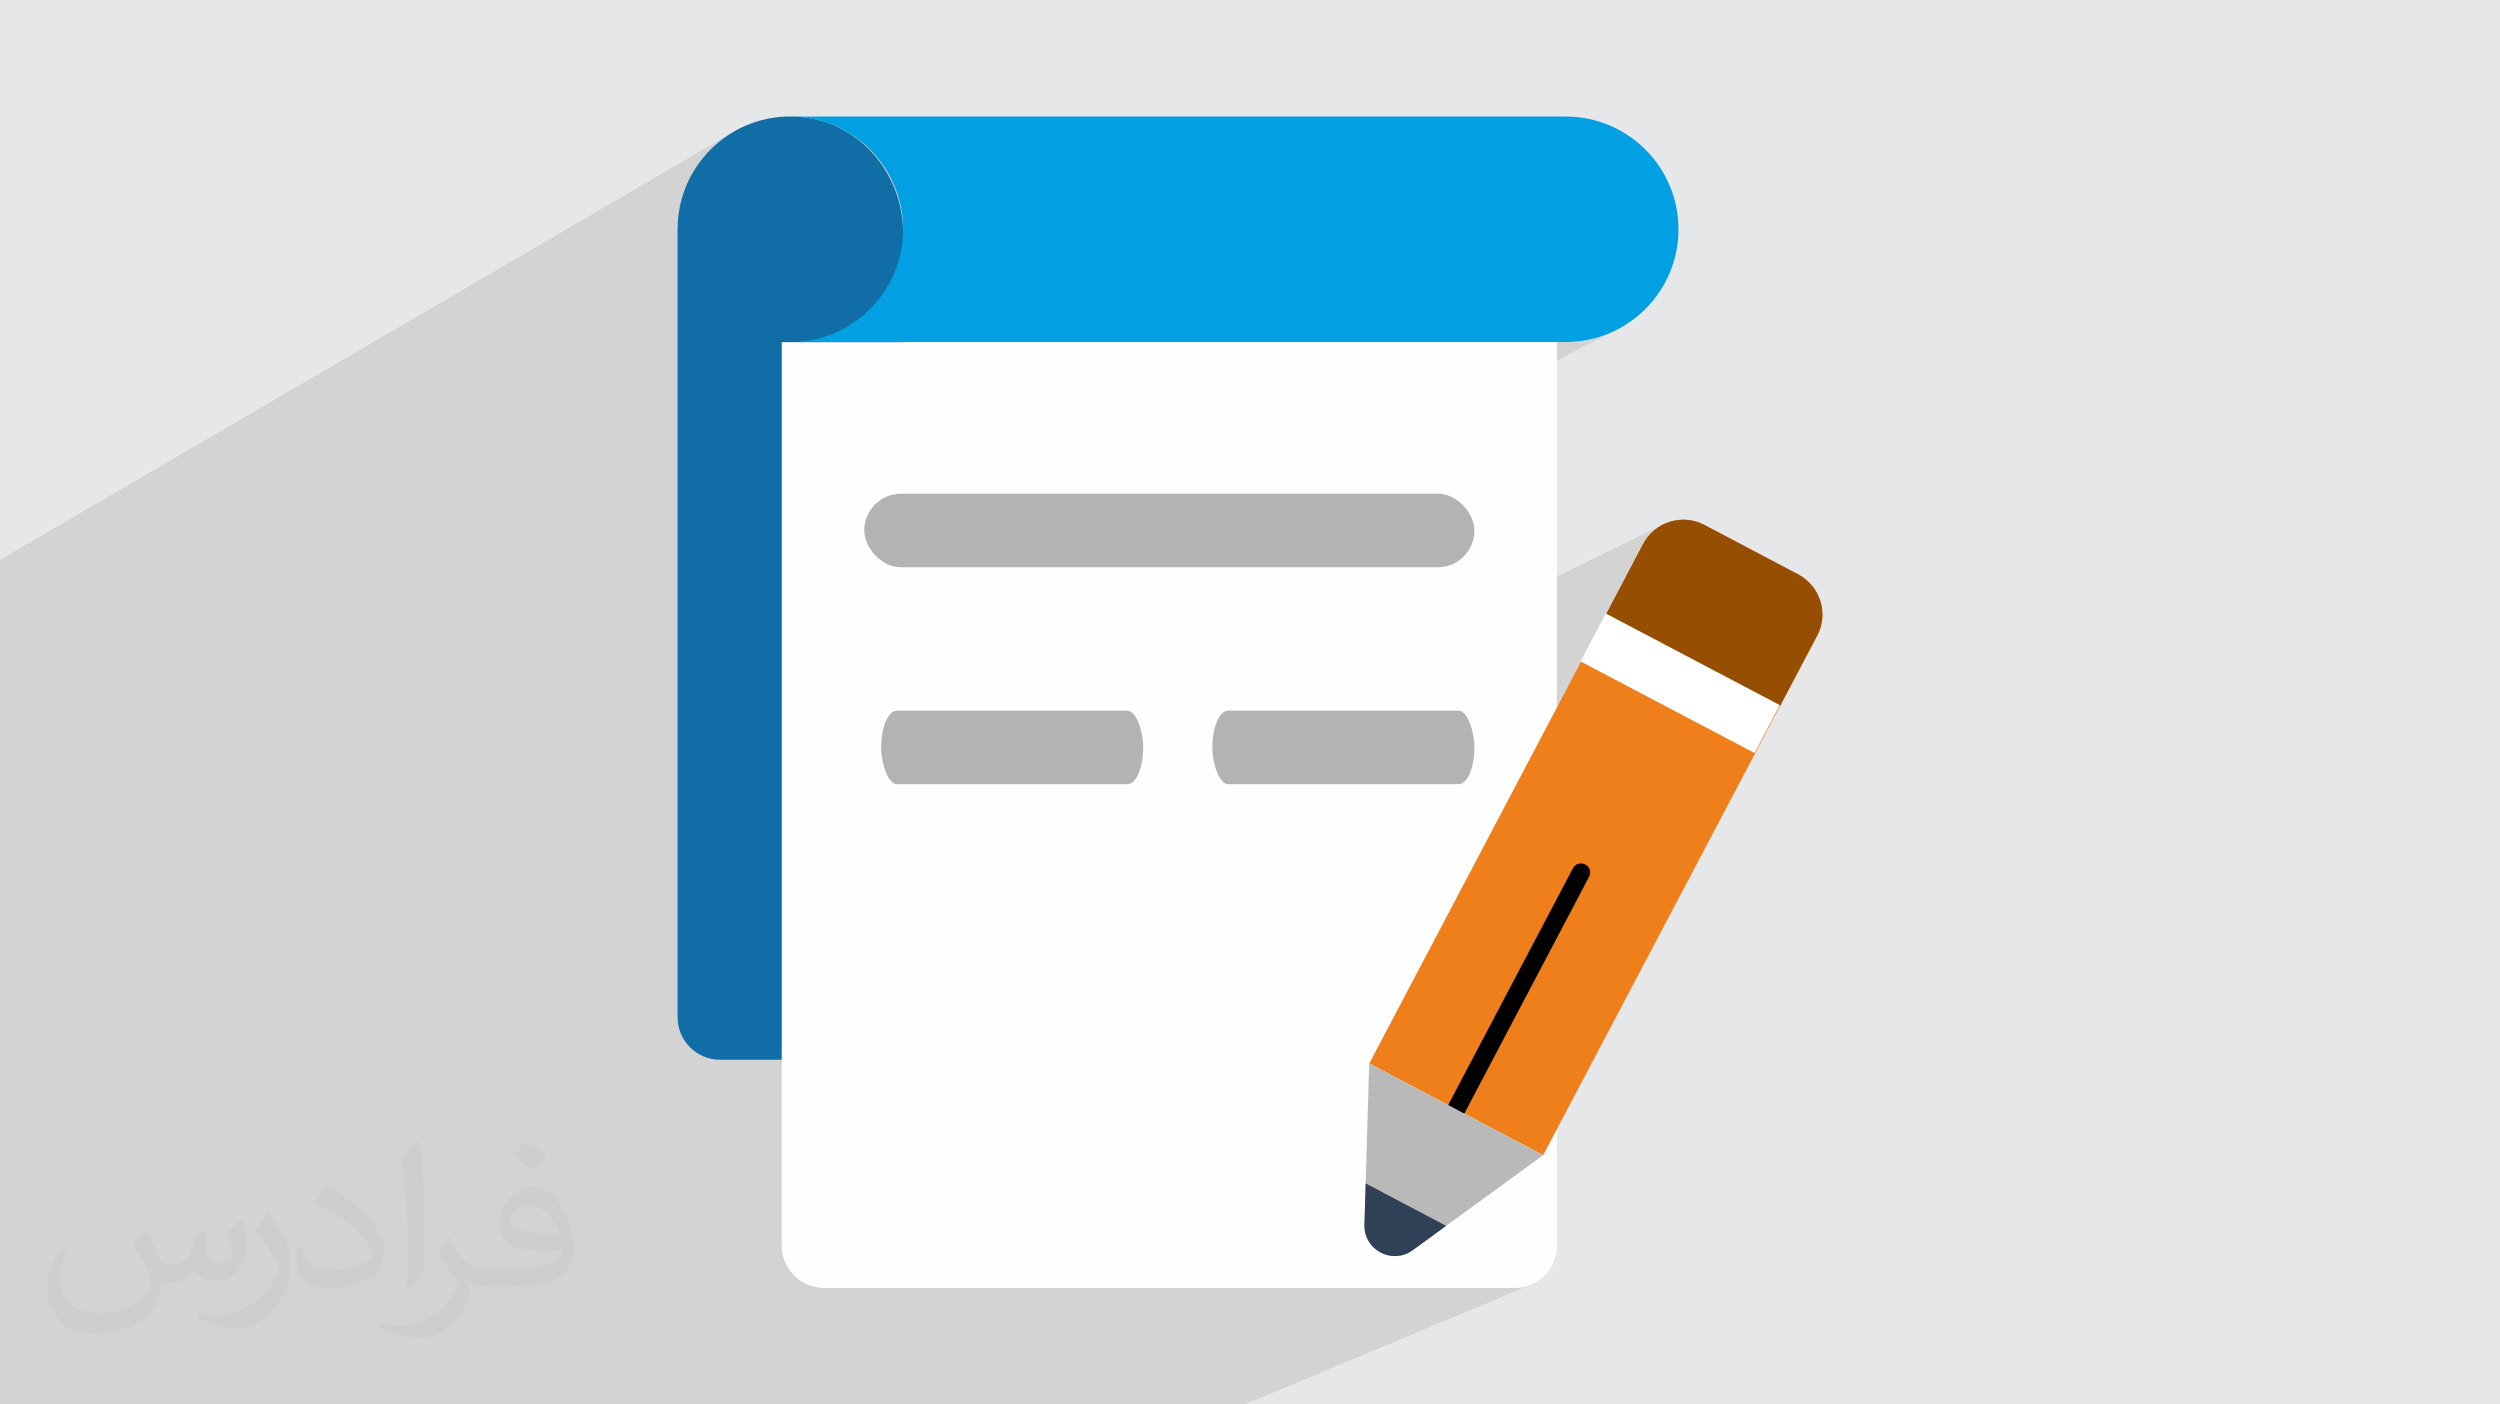
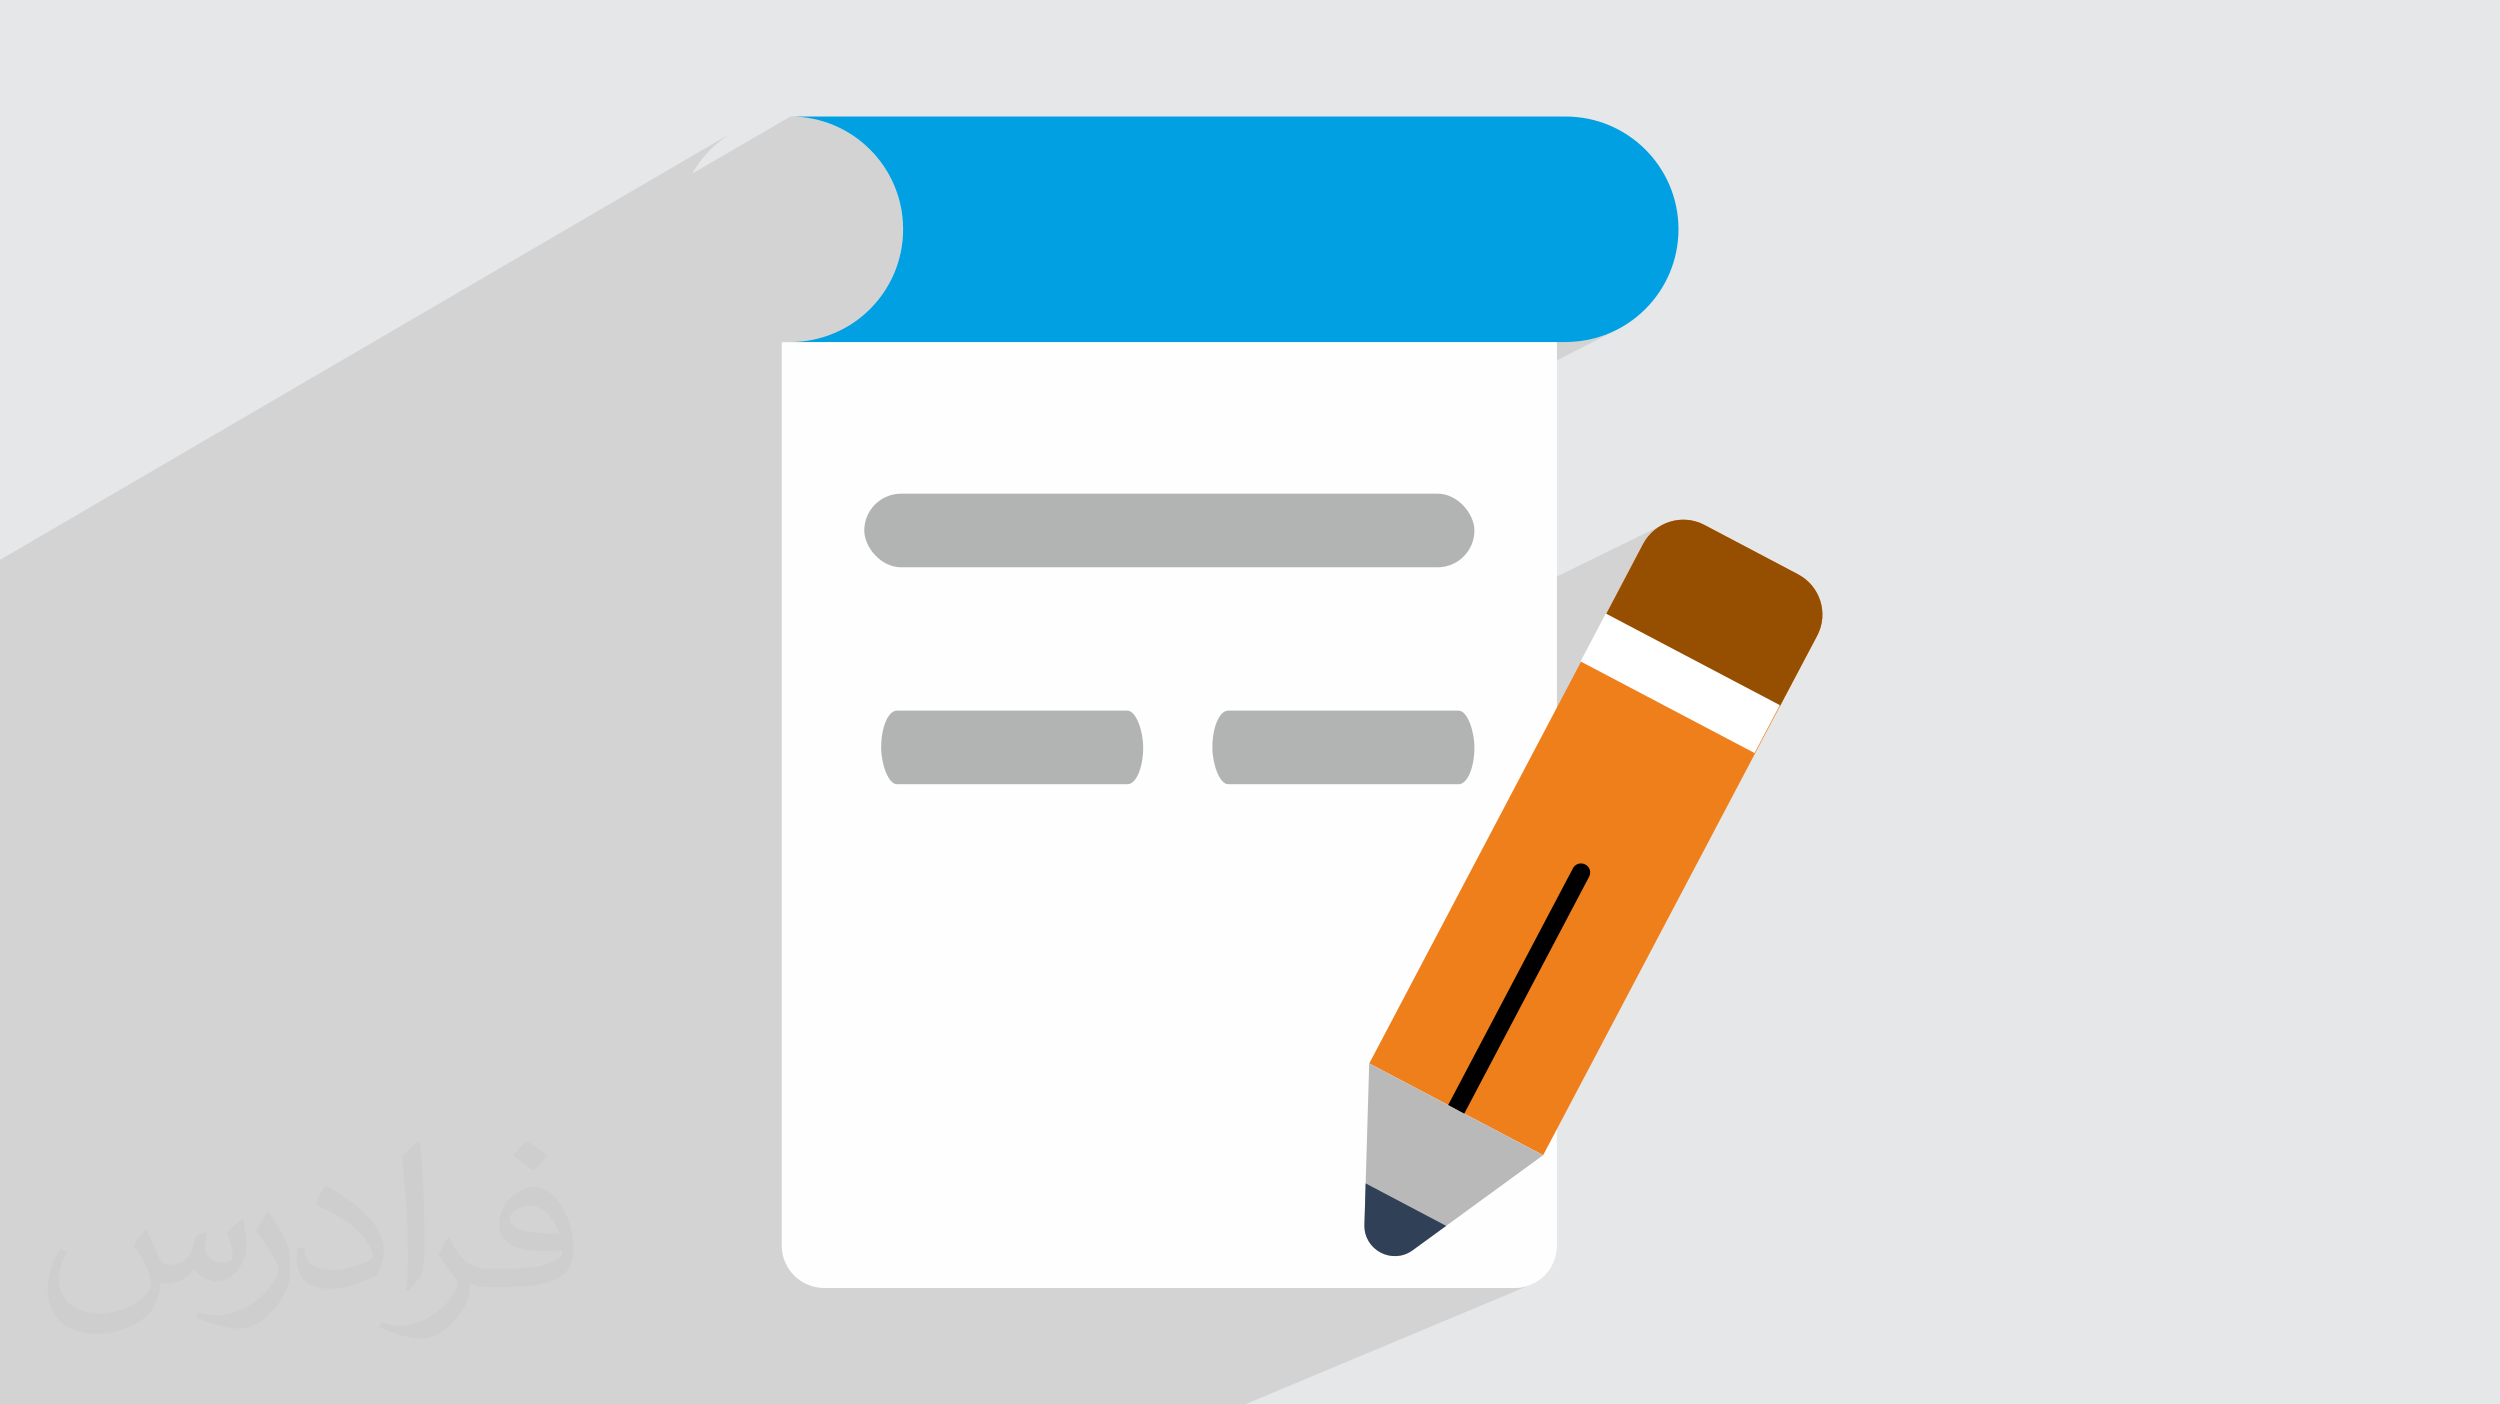
<svg xmlns="http://www.w3.org/2000/svg" xml:space="preserve" width="94.192mm" height="52.917mm" version="1.1" style="shape-rendering:geometricPrecision; text-rendering:geometricPrecision; image-rendering:optimizeQuality; fill-rule:evenodd; clip-rule:evenodd" viewBox="0 0 9404.92 5283.66">
  <defs>
    <style type="text/css">
   
    .fil6 {fill:#B2B3B3}
    .fil0 {fill:#E6E7E8}
    .fil5 {fill:#FEFEFE;fill-rule:nonzero}
    .fil8 {fill:#EF7F1A;fill-rule:nonzero}
    .fil4 {fill:#00A0E3;fill-rule:nonzero}
    .fil7 {fill:black;fill-rule:nonzero}
    .fil3 {fill:#106DA6;fill-rule:nonzero}
    .fil12 {fill:#304056;fill-rule:nonzero}
    .fil9 {fill:#964F00;fill-rule:nonzero}
    .fil11 {fill:#B9B9B9;fill-rule:nonzero}
    .fil10 {fill:white;fill-rule:nonzero}
    .fil2 {fill:#373435;fill-opacity:0.031}
    .fil1 {fill:#2B2A29;fill-opacity:0.102}
   
  </style>
  </defs>
  <g id="Layer_x0020_1">
    <polygon class="fil0" points="-0,0 9404.92,0 9404.92,5283.66 -0,5283.66 " />
    <path class="fil1" d="M4300.64 2811.81l-0.72 14.11 -1.8 11.67 -1.79 18.37 -3.76 1.86 1.82 -4.95 3.42 -13.24 0.31 -2.04 -1.79 18.37 337.18 -165.83 12.1 -5.85 12.7 -4.67 13.24 -3.42 13.71 -2.11 14.11 -0.72 127.04 0 668.61 -327.37 45.88 -310.99 -0.45 1.74 -4.67 12.7 -5.85 12.1 -6.95 11.41 -7.99 10.66 -8.96 9.85 -9.85 8.96 -10.66 7.99 -11.41 6.95 -1210.57 600.61 5.38 5.91 7.99 10.66 6.95 11.41 5.85 12.1 4.67 12.7 3.42 13.24 2.11 13.71 0.72 14.11zm-4300.64 -644.18l0 -61.49 1758.97 -1026.49 -1758.97 -1079.66 1758.97 1079.66 1003.95 -585.88 -18.85 11.44 -18.18 12.37 -17.49 13.28 -16.77 14.15 -16.02 14.99 -15.22 15.8 -14.4 16.55 -13.54 17.3 -12.64 17.99 -11.72 18.67 -3.65 6.56 368.83 -214.52 21.82 0.55 21.53 1.64 21.22 2.71 20.88 3.73 20.52 4.73 20.12 5.72 19.71 6.67 19.25 7.6 18.79 8.51 18.28 9.37 17.76 10.22 17.21 11.03 16.63 11.83 16.03 12.59 15.39 13.34 14.74 14.05 14.05 14.74 13.34 15.4 12.59 16.03 11.83 16.62 11.03 17.21 10.22 17.76 9.37 18.29 8.51 18.78 7.6 19.26 6.67 19.71 5.72 20.12 4.73 20.52 3.73 20.88 2.71 21.23 1.64 21.53 0.55 21.82 -0.55 21.82 -1.64 21.53 -2.71 21.22 -3.73 20.88 -4.73 20.52 -5.72 20.12 -6.67 19.71 -7.6 19.26 -8.51 18.78 -9.37 18.29 -10.22 17.76 -11.03 17.2 -11.83 16.63 -12.59 16.03 -13.34 15.4 -14.05 14.74 -14.74 14.05 -15.39 13.33 -16.03 12.6 -16.63 11.83 -17.21 11.03 -17.76 10.22 -92.29 51.22 2806.4 0 21.88 -0.55 21.59 -1.64 21.28 -2.71 20.93 -3.73 20.57 -4.73 20.17 -5.72 19.74 -6.67 19.3 -7.61 18.82 -8.5 18.32 -9.37 -1215.32 621.72 531.5 0 14.11 0.72 13.71 2.11 13.24 3.42 12.7 4.67 12.1 5.85 11.41 6.95 10.66 7.99 9.85 8.96 8.96 9.85 7.99 10.66 6.95 11.41 5.85 12.1 4.67 12.7 3.42 13.24 2.11 13.71 0.72 14.11 -0.72 14.11 -2.11 13.71 -2.98 11.5 -45.88 310.99 756.62 -370.46 0.01 0 -0.05 0.03 -14.09 8.46 -0.01 0 -13.32 9.88 -12.41 11.2 -11.36 12.52 -10.21 13.79 -8.94 15.02 -139.09 264.43 455.33 240.13 338.62 -159.55 0.01 0 -338.63 159.55 198.84 104.86 -229.23 106.81 133.48 70.28 -782.44 361.81 58.5 82.52 55.05 -25.29 6.05 -2.46 6.41 -1.27 6.58 -0.02 6.56 1.3 6.36 2.66 5.93 3.67 4.85 4.69 3.71 5.5 2.55 6.1 1.32 6.49 0.04 6.66 -1.28 6.63 -2.66 6.39 -36.91 70.03 1357.72 1915.31 -1357.72 -1915.31 -355.52 674.56 1032.8 1240.75 -1032.8 -1240.75 -77.14 146.36 153.76 81.1 142.98 75.31 -0.16 0.07 -364.83 265.87 -126.22 91.98 -14.72 9.09 -15.21 6.58 -148.62 63.51 -9.25 62.66 570.39 0 16.44 -0.83 15.97 -2.42 15.39 -3.94 14.76 -5.38 -672.63 281.71 -15.05 101.99 49.03 67.11 -49.03 -67.11 -9.9 67.11 9.9 -67.11 -53.52 -73.27 -335.17 140.38 -31.61 0 -591.76 0 -95.9 0 -6.48 0 -85.15 0 -240.61 0 -0.02 0 -399.38 0 -214.92 0 -124.92 0 -302.92 0 -6.74 0 -0.02 0 -196.88 0 -93.57 0 -0.24 0 -8.55 0 -45.54 0 -108.18 0 -489.56 0 -5.47 0 -96.08 0 -28.57 0 -209.02 0 -244.46 0 -358.67 0 -0.01 0 -48.58 0 -134.14 0 -158.35 0 -236.22 0 -105.2 0 -15.13 0 0 -52.18 0 -2.95 0 -156.38 0 -5.25 0 -23.03 0 -7.38 0 -28.93 0 -38.7 0 -36.93 0 -98.65 0 -72.73 0 -267.9 0 -76.55 0 -64.06 0 -44.09 0 -583.56 0 -75.09 0 -651.49 0 -55.64 0 -15.85 0 -153.71 0 -440.91 0 -164.07zm5071.54 3048.92l-53.52 -73.27 68.57 -28.72 -15.05 101.99zm54.75 -371.13l9.25 -62.66 -146.6 62.66 137.35 0zm691.86 -1650.68l-320.27 148.1 -75.45 143.11 454.21 -208.69 -58.5 -82.52zm159.98 103.57l1457.38 1985.34 -1457.38 -1985.34z" />
    <path class="fil2" d="M548.54 4627.69c17.95,27.21 29.6,53.36 40.96,82.43 8.45,16.91 12.93,48.09 52.57,48.09 11.61,0 28.28,-3.42 43.06,-11.61 16.63,-8.73 29.32,-21.94 35.94,-42l15.85 -53.36 38.57 -19.02 2.64 2.64c-5.27,20.09 -6.59,39.36 -6.59,54.43 0,44.63 38.57,61.56 69.22,61.56 17.95,0 34.09,-8.73 34.09,-25.11 0,-21.13 -8.98,-57.06 -20.62,-89.29 17.95,-17.95 35.94,-35.94 56.53,-50.47l3.17 1.6c8.98,38.04 14,75.56 14,100.66 0,24.57 -10.83,51.79 -19.81,69.49 -18.49,34.87 -51.25,62.62 -90.87,62.62 -30.1,0 -63.65,-15.07 -86.66,-43.06l-1.32 0c-21.66,26.96 -55.22,51.25 -108.86,51.25l-16.63 0c-2.64,35.41 -10.29,60.49 -21.94,82.95 -31.95,62.34 -126.81,106.47 -216.1,106.47 -124.17,0 -186.51,-71.59 -186.51,-166.96 0,-58.91 19.27,-113.6 48.88,-152.42l24.29 10.04c-18.49,35.41 -30.91,68.68 -30.91,101.45 0,89.29 72.66,131.83 156.4,131.83 77.68,0 173.83,-49.41 191.28,-106.72 -6.59,-62.62 -30.1,-91.93 -66.04,-148.99 10.83,-19.02 24.83,-38.04 42.28,-58.38l3.17 0 0 0 0 0 -0.02 -0.09zm1432.13 -336.04c26.15,16.39 51.79,35.66 76.87,57.85 -14,19.81 -31.45,37.79 -53.11,53.64 -25.11,-20.34 -50.19,-37.79 -75.84,-56.27 17.42,-19.55 34.62,-38.29 52.04,-55.22l0 0 0 0 0 0 0 0 0 0 0.03 0zm13.47 244.11c-42.28,0 -76.87,27.75 -76.87,48.34 0,44.13 84.53,57.85 185.72,57.31 -12.68,-51.79 -57.06,-105.68 -108.86,-105.68l0.01 0.03zm-94.86 236.19c54.96,0 103.04,-1.6 139.74,-10.83 40.96,-10.29 75.56,-30.91 75.56,-45.17 0,-3.7 0,-8.19 -1.32,-11.89 -22.98,2.11 -49.41,2.11 -72.38,2.11 -74.49,0 -131.55,-16.91 -154.02,-58.66 -5.55,-11.61 -9.51,-24.57 -9.51,-39.36 0,-40.43 17.42,-79.79 48.09,-107 25.61,-22.45 53.89,-36.44 82.67,-36.44 52.04,0 93.51,41.75 122.57,107.54 15.85,35.94 26.68,77.4 26.68,129.72 0,34.87 -9.51,64.19 -31.17,85.85 -40.43,39.11 -114.92,53.89 -229.04,53.89l-51.79 0 0 0 -13.47 0c-28.28,0 -48.62,-5.02 -64.72,-17.42l-2.64 0c0.79,6.59 1.32,12.93 1.32,19.02 0,25.61 -8.45,58.38 -25.61,84.53 -50.72,75.3 -105.68,108.04 -153.24,108.04 -48.09,0 -107,-18.49 -160.11,-42.54l9.51 -18.49c17.17,7.13 40.96,11.89 73.7,11.89 85.85,0 198.66,-82.43 212.66,-163 -3.17,-6.59 -8.98,-15.32 -17.17,-24.57 -25.11,-29.85 -40.96,-54.68 -55.75,-80.83 12.68,-25.11 24.29,-45.17 35.13,-63.4l4.49 -0.53c36.72,74.77 69.99,117.55 144.23,117.55l11.61 0 0 0 53.89 0 0 0 0 0 0 0 0 0 0 0 0.09 0.01zm-371.98 79c6.34,-34.34 6.87,-72.91 6.87,-108.86l0 -53.36c0,-99.6 -12.68,-244.36 -22.98,-338.68 17.95,-19.27 43.06,-42 62.87,-57.31l5.81 1.6c13.47,118.62 16.63,256 16.63,383.06 0,33.3 -1.32,65.79 -4.49,89.55 -1.85,30.1 -19.27,52.83 -56.53,87.7l-8.19 -3.7zm-382.8 -157.19c1.85,46.77 24.83,83.49 105.15,83.49 49.93,0 92.19,-12.93 138.96,-35.13 8.45,-3.7 12.93,-8.73 12.93,-12.93 0,-29.32 -22.45,-68.15 -60.23,-103.55 -36.72,-33.3 -85.34,-62.62 -130.76,-82.18 -15.6,-6.59 -20.62,-13.47 -20.62,-20.09 0,-13.47 17.95,-41.75 32.77,-62.09l5.02 -0.53c52.04,27.21 110.17,67.64 153.24,112.53 39.11,41.47 63.4,83.49 63.4,129.19 0,33.81 -10.29,65.51 -26.96,95.11 -57.06,28.79 -117.83,50.72 -178.06,50.72 -73.17,0 -123.1,-34.34 -123.1,-114.92 0,-8.73 0,-22.19 3.17,-39.64l25.11 0 0 0 0 0 0 0 0 0 0 0 -0.02 0zm-132.37 -132.9l45.45 73.45c16.63,27.21 32.23,56.81 32.23,103.55l0 59.7c0,48.34 -30.91,100.13 -80.83,151.38 -39.11,34.62 -73.7,49.41 -105.68,49.41 -47.55,0 -101.98,-14.79 -164.85,-41.75l7.13 -18.49c19.81,5.27 42.79,9.77 71.06,9.77 90.36,-0.53 182.8,-66.57 225.08,-147.15 5.02,-9.26 6.87,-17.95 6.87,-24.04 0,-9.26 -5.02,-19.55 -8.98,-28.79 -22.98,-43.31 -48.62,-82.95 -76.87,-119.68 14.79,-23.25 29.6,-45.7 45.7,-67.9l3.7 0.53 0 0 0 0 0 0 0 0 0 0 -0.02 0.01z" />
    <g id="_1811994077824">
      <g>
-         <path class="fil3" d="M3397.43 876.33l0 3110.41 -688.61 -0.01c-88.14,0 -159.75,-71.61 -159.75,-159.76l0 -2964.42c0,-252.73 220.36,-453.79 479.27,-420.74 214.15,26.85 369.08,218.97 369.08,434.51l0 0.01z" />
        <path class="fil4" d="M6314.35 862.55c0,234.12 -190.05,424.18 -424.87,424.18l-2916.23 0c234.12,0 424.17,-190.06 424.17,-424.18 0,-234.14 -190.05,-424.19 -424.17,-424.19l2916.23 0c234.81,0 424.87,190.05 424.87,424.19z" />
        <path class="fil5" d="M5857.11 1287.42l0 3398.25c0,88.14 -71.61,159.76 -160.44,159.76l-2595.34 0c-88.84,0 -160.44,-71.61 -160.44,-159.76l0 -3398.25 2916.22 0z" />
        <rect class="fil6" x="3251.32" y="1857.23" width="2295.38" height="276.9" rx="138.45" ry="138.45" />
        <rect class="fil6" x="4560.93" y="2673.36" width="985.78" height="276.9" rx="59.46" ry="138.45" />
        <rect class="fil6" x="3314.86" y="2673.36" width="985.78" height="276.9" rx="59.46" ry="138.45" />
      </g>
      <g>
        <path class="fil7" d="M5480.05 3994.59l-213.77 0c-19.03,0 -34.44,-15.4 -34.44,-34.43 0,-19.03 15.41,-34.43 34.44,-34.43l213.77 0c19.04,0 34.44,15.4 34.44,34.43 0,19.04 -15.4,34.44 -34.44,34.44l0 -0.01z" />
        <path class="fil8" d="M6836.12 2391.43l-1030.83 1954.24 -296.78 -156.31 -60.61 -32.36 -296.79 -156.31 1030.15 -1954.26c44.07,-83.31 147.36,-115.68 230.68,-71.6l352.58 185.92c83.31,44.06 115.67,147.36 71.6,230.69z" />
        <path class="fil9" d="M6836.12 2391.43l-139.78 264.41 -654.17 -344.99 139.09 -264.43c44.07,-83.31 147.37,-115.68 230.68,-71.6l352.58 185.92c83.31,44.06 115.68,147.36 71.61,230.69l-0.01 0z" />
        <polygon class="fil10" points="5945.96,2488.23 6040.87,2307.97 6695.5,2652.66 6600.59,2832.93 " />
        <path class="fil11" d="M5805.17 4345.71l-491.09 357.88c-76.79,55.36 -183.49,-0.91 -181.18,-95.56l18.01 -607.38 654.25 345.06z" />
        <path class="fil12" d="M5137.53 4451.92l-4.62 156.11c-2.32,94.65 104.38,150.91 181.18,95.56l126.22 -91.98 -302.77 -159.69z" />
        <path class="fil7" d="M5978.13 3298.32l-469.62 891.04 -60.61 -32.36 469.63 -891.05c8.95,-16.52 29.61,-22.73 46.13,-13.77 17.21,8.26 23.41,29.62 14.47,46.14l0 0z" />
      </g>
    </g>
  </g>
</svg>